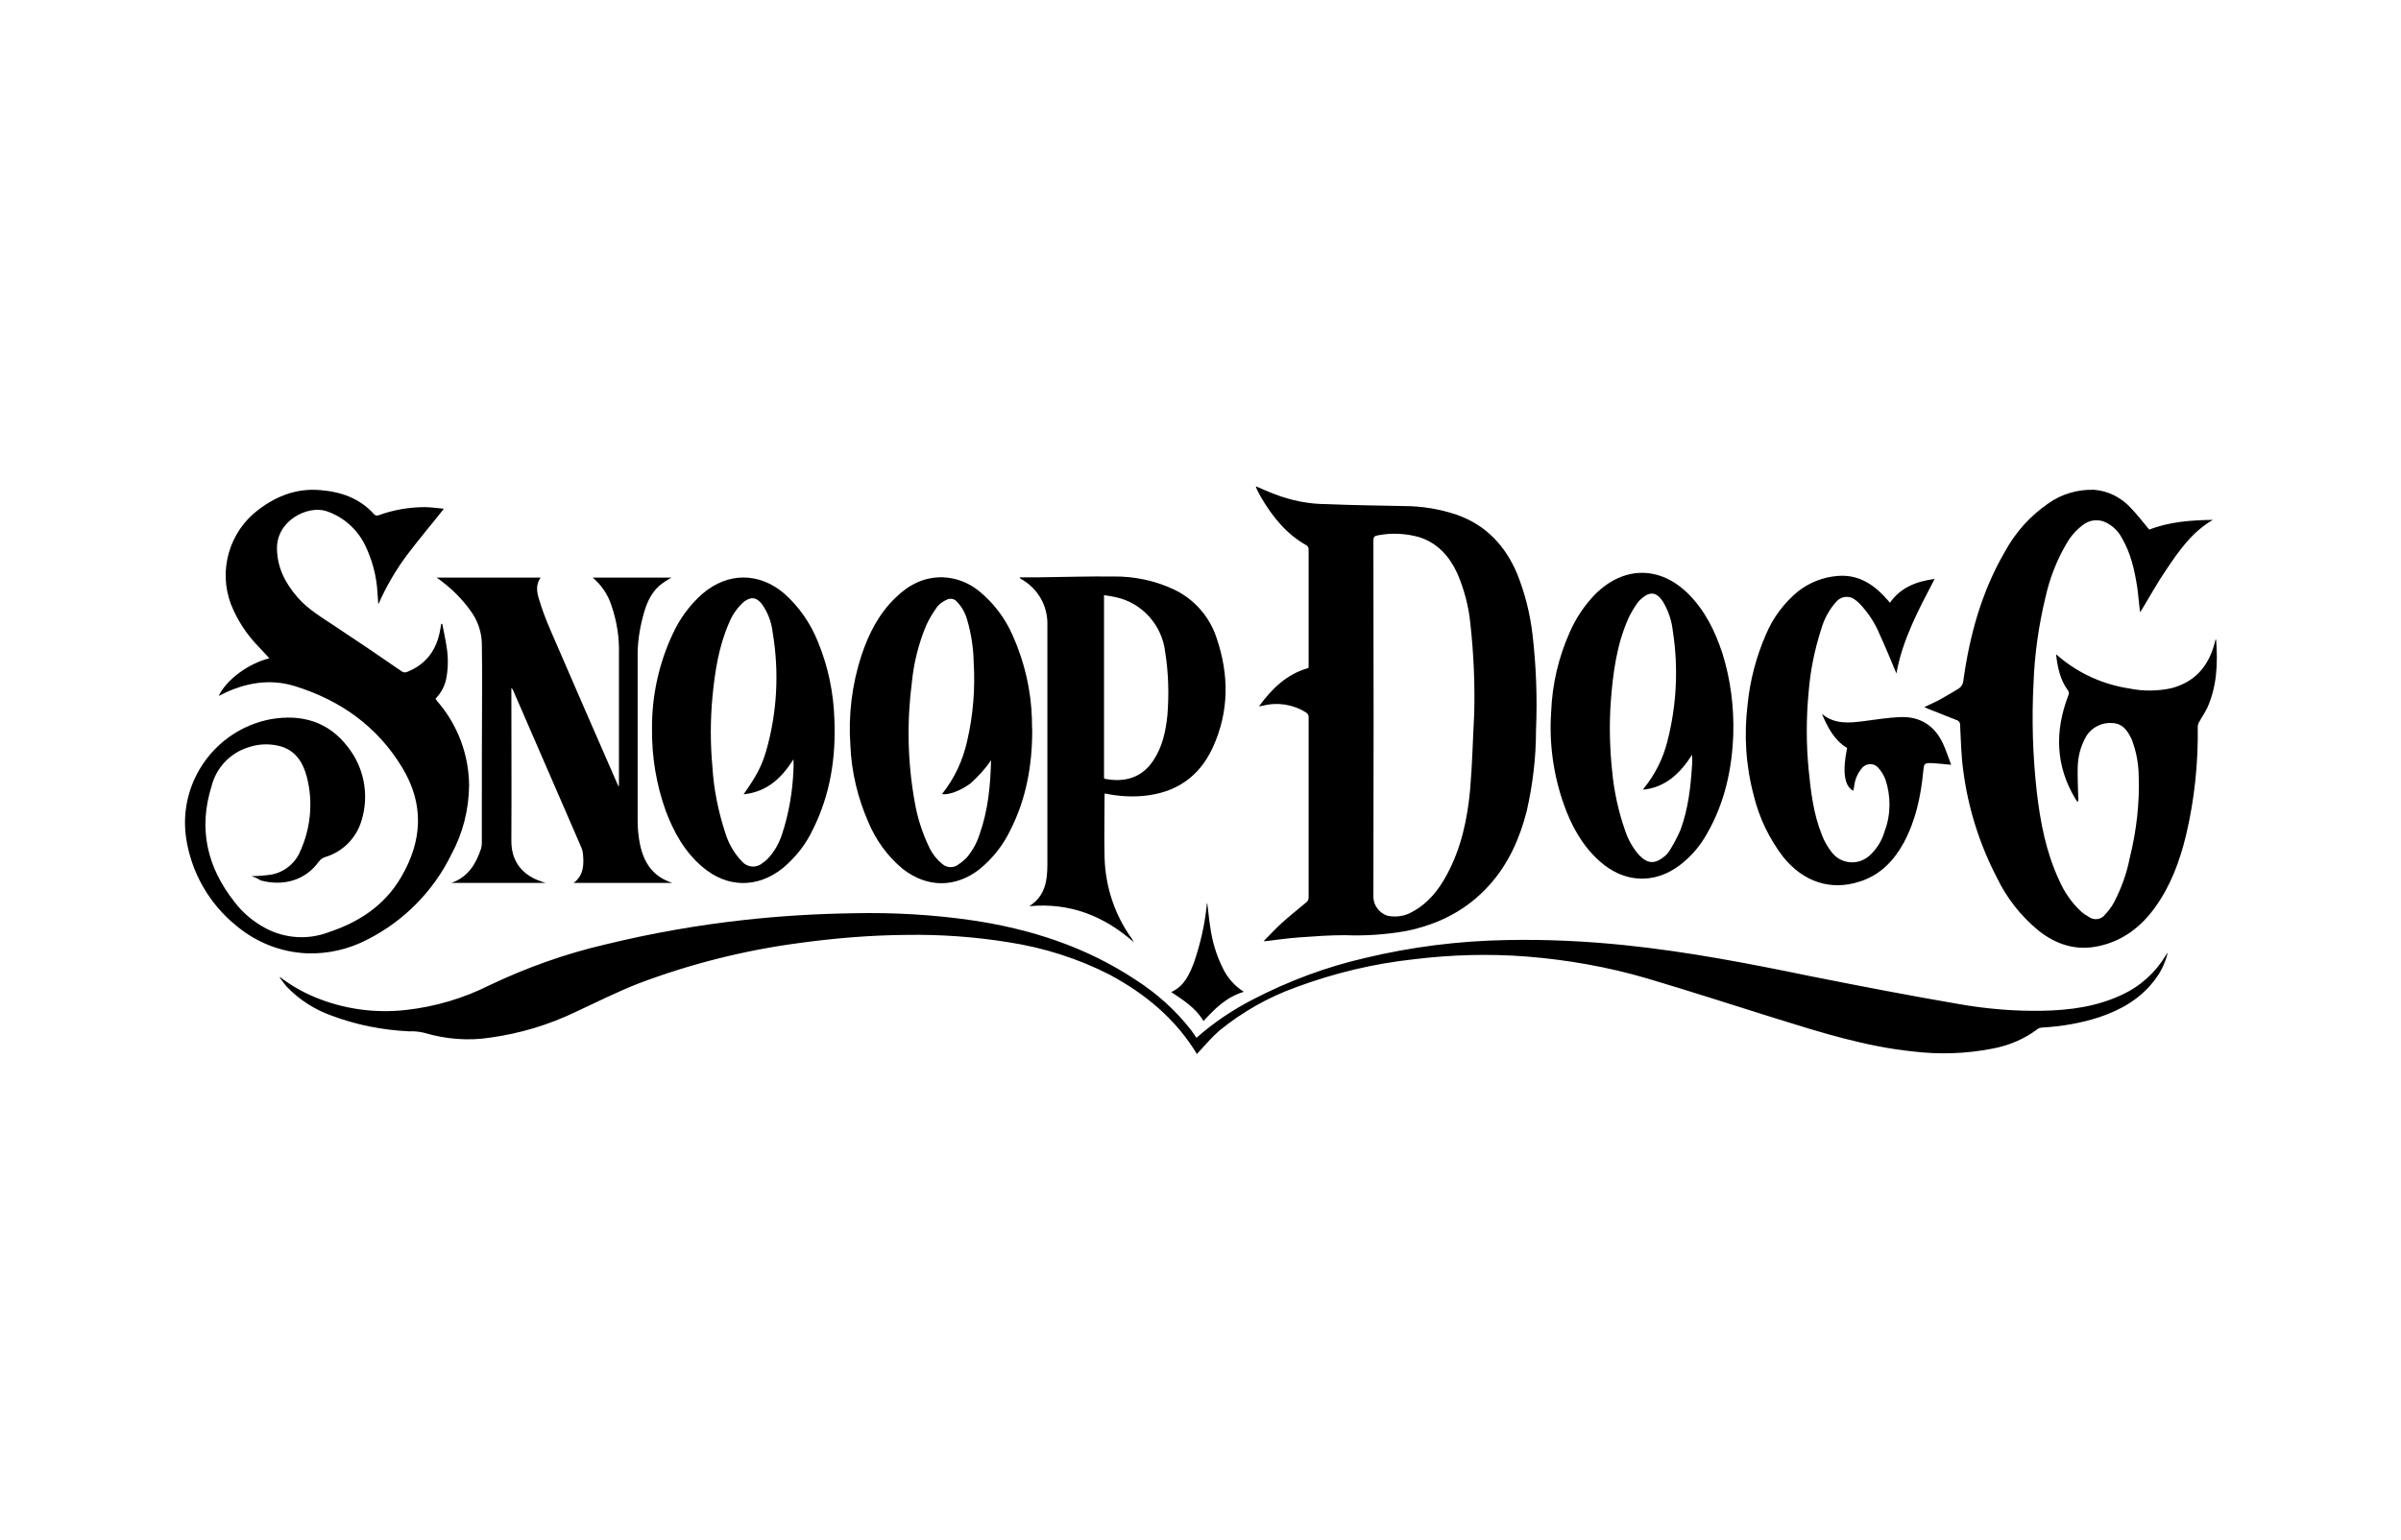
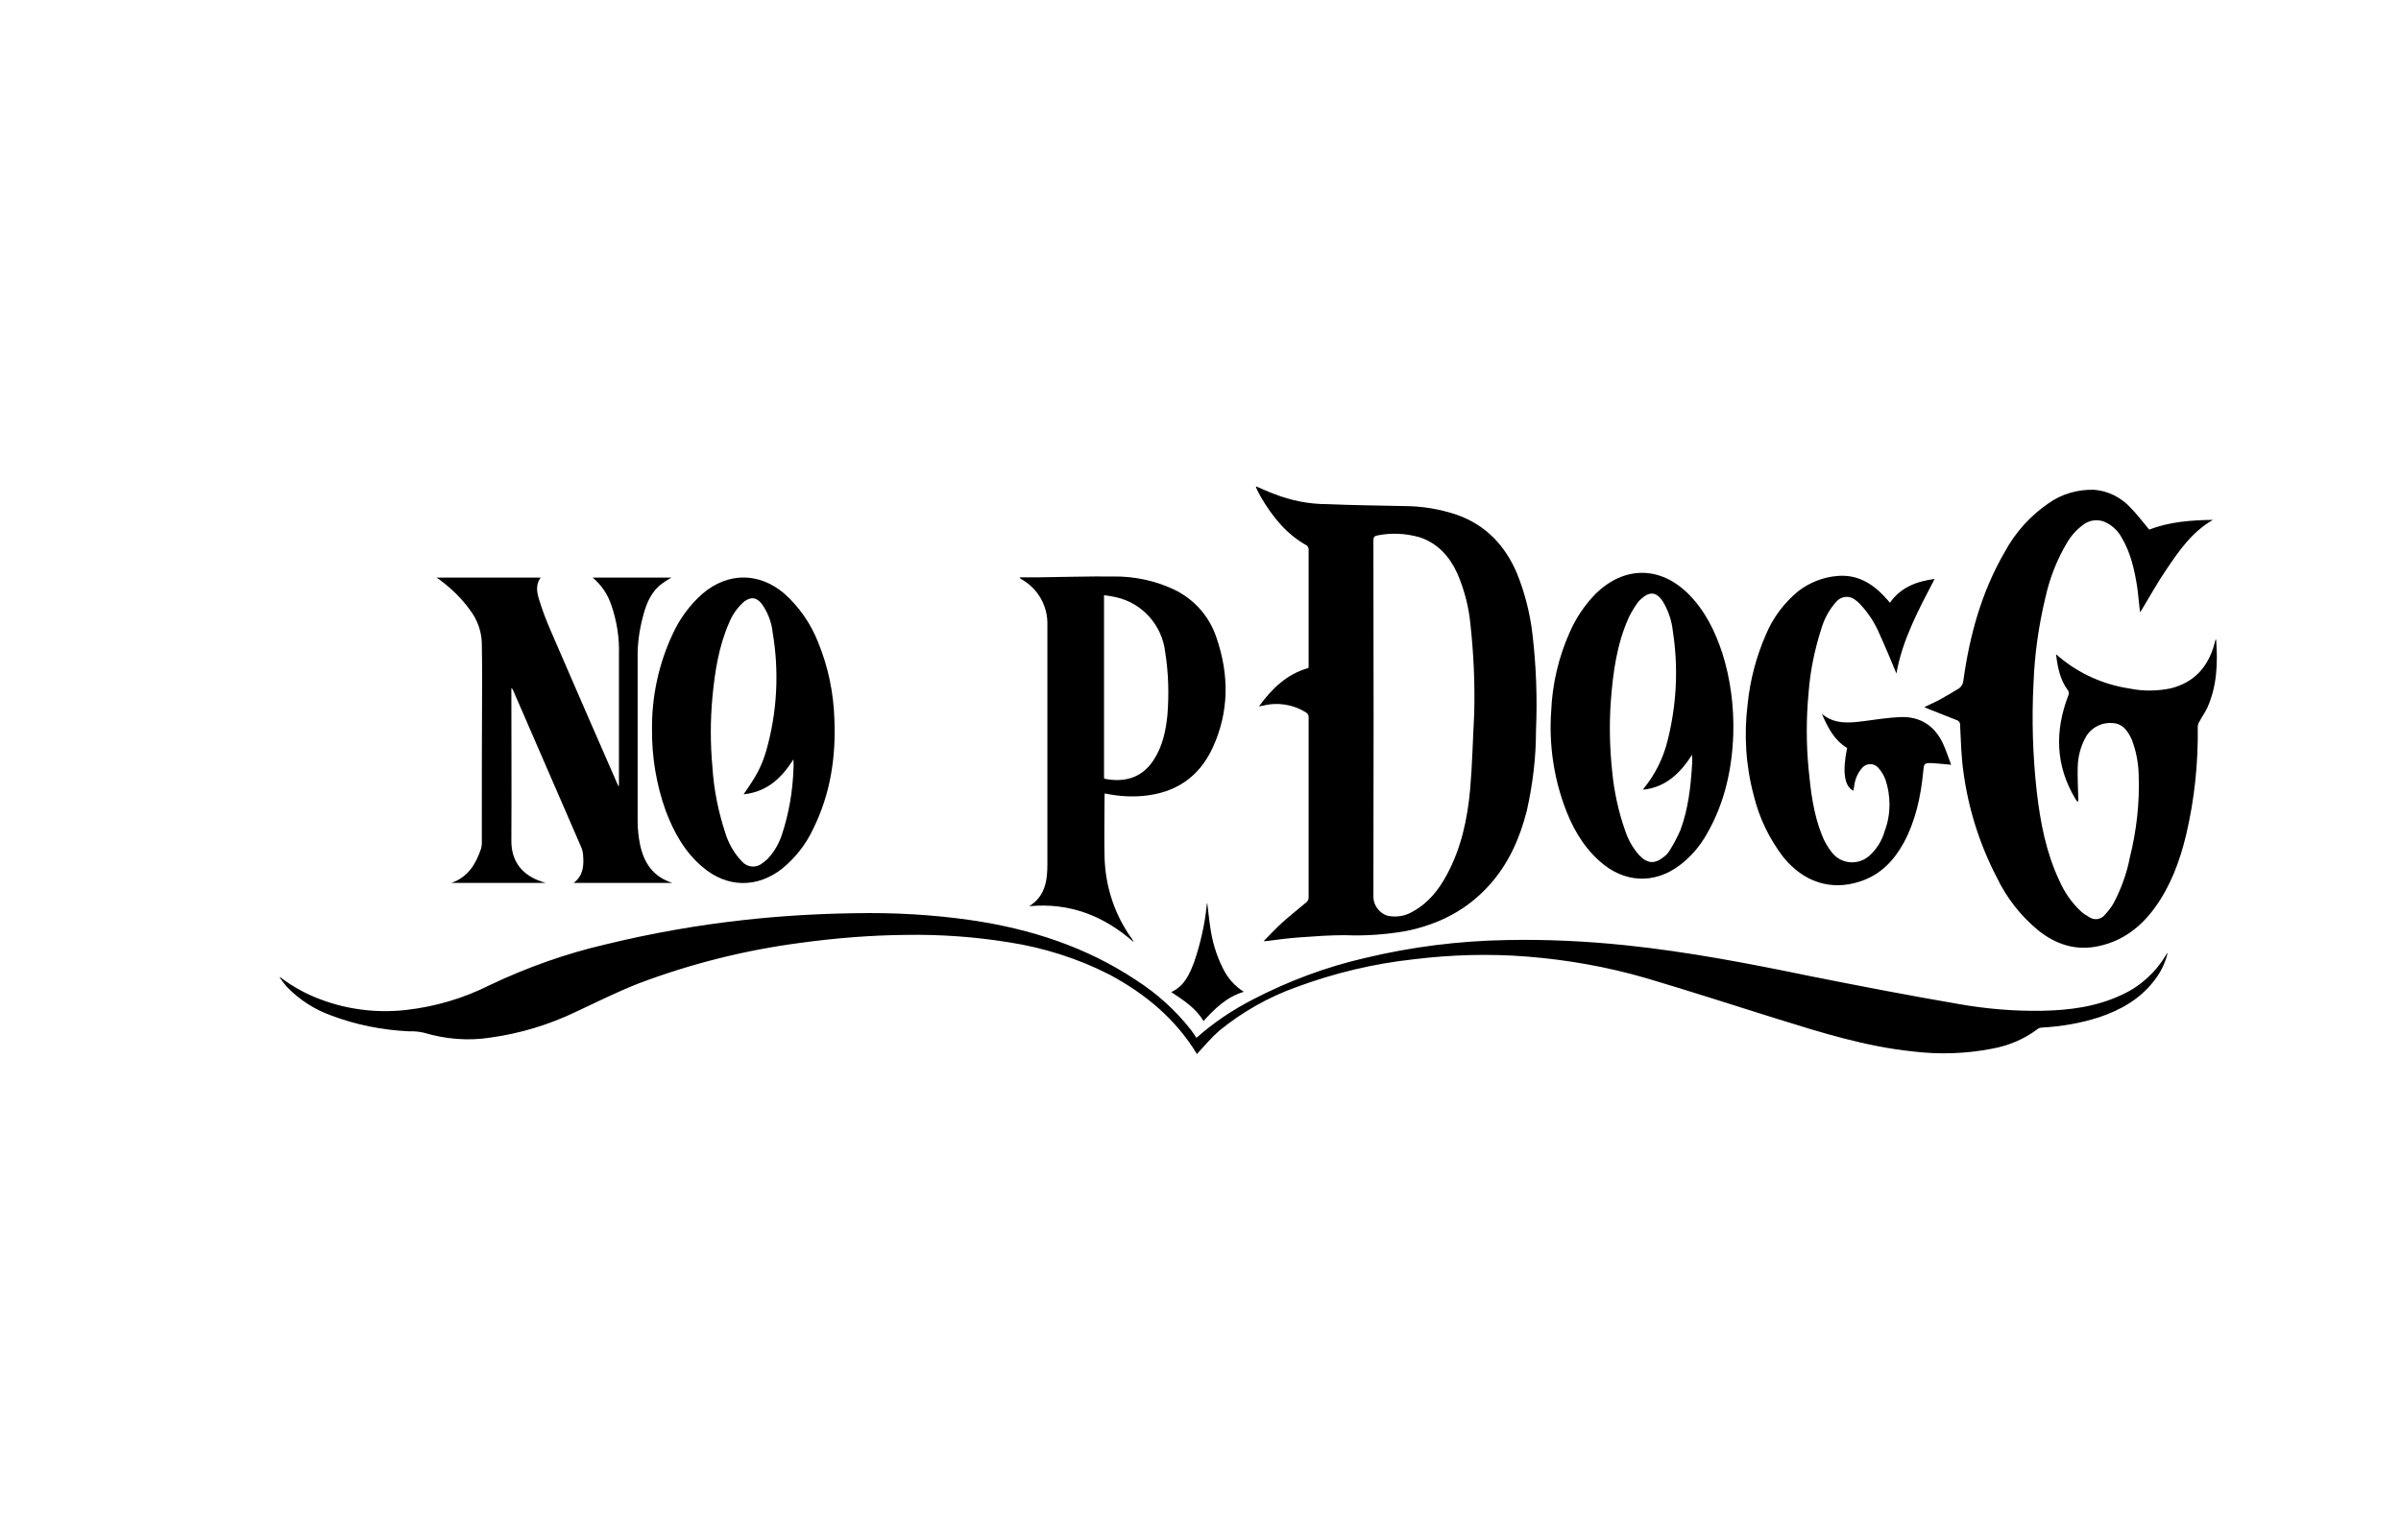
<svg xmlns="http://www.w3.org/2000/svg" version="1.0" id="Layer_1" x="0px" y="0px" viewBox="0 0 886 568.5" style="enable-background:new 0 0 886 568.5;" xml:space="preserve">
  <path d="M544,263.5c-0.5,9.3-0.7,18.6-1.5,27.9c-1,11-3.3,21.7-8.6,31.5c-3,5.6-6.9,10.5-12.6,13.6c-2.8,1.7-6.2,2.2-9.4,1.5  c-2.9-1-5-3.7-5.1-6.8c0.1-43.9,0.1-87.7,0-131.6c0-1.4,0.4-1.8,1.7-2c5.1-1,10.3-0.7,15.3,0.7c6.7,2.2,11,7,13.9,13.2  c2.6,6,4.3,12.4,4.9,18.9C543.8,241.3,544.3,252.4,544,263.5L544,263.5z M463.4,179.5c0.1,0.3,0.2,0.6,0.3,0.9c0.5,1,1,2.1,1.6,3.1  c4.3,7.3,9.4,13.7,17,17.9c0.4,0.4,0.6,0.9,0.6,1.4c0,14.2,0,28.5,0,42.7c0,0.4,0,0.8-0.1,1.1c-8,2.2-13.5,7.7-18.2,14.1  c0.1,0,0.3,0,0.4,0c0.3-0.1,0.7-0.2,1-0.2c5.4-1.4,11.1-0.5,15.8,2.4c0.7,0.4,1.2,1.1,1.1,1.9c0,22.1,0,44.3,0,66.5  c0,0.8-0.4,1.5-1,1.9c-3,2.5-6,4.9-8.9,7.5c-2.3,2.1-4.4,4.4-6.7,6.7h0.7c4.2-0.5,8.4-1.1,12.7-1.4c5.5-0.4,11-0.8,16.5-0.8  c7.5,0.3,15-0.2,22.5-1.5c12-2.4,22.6-7.7,30.9-17c7.1-7.9,11.2-17.2,13.8-27.4c2.2-9.7,3.4-19.6,3.4-29.5  c0.5-11.9,0.1-23.8-1.3-35.7c-0.9-7.7-2.8-15.2-5.7-22.4c-4.3-10.2-11.4-17.8-22-21.6c-6.4-2.2-13.1-3.3-19.9-3.3  c-9.4-0.2-18.7-0.3-28.1-0.7c-6.7,0-13.4-1.3-19.7-3.8C467.9,181.5,465.8,180.5,463.4,179.5L463.4,179.5z" />
  <path d="M793.1,195.5c7.4-2.9,15.4-3.5,23.5-3.6c-7.7,4.4-12.6,11.5-17.3,18.5c-3.2,4.7-5.9,9.6-8.8,14.4l-0.8,1.2  c-0.4-3.1-0.6-6.1-1-9c-1-6.5-2.4-12.9-5.8-18.6c-1.3-2.4-3.3-4.3-5.7-5.5c-2.5-1.3-5.6-1.1-7.9,0.4c-2.6,1.8-4.8,4.1-6.4,6.8  c-3.8,6.3-6.5,13.2-8.1,20.4c-2.5,10.4-4,20.9-4.4,31.6c-0.7,13.4-0.3,26.9,1.2,40.2c1.3,11.2,3.4,22.2,8.2,32.5  c1.9,4.4,4.6,8.4,8.2,11.7c0.9,0.8,1.8,1.4,2.9,2c1.8,1.3,4.4,1,5.8-0.8c1.3-1.4,2.5-2.9,3.4-4.6c2.7-5.2,4.7-10.7,5.8-16.4  c2.5-10,3.7-20.4,3.3-30.7c-0.1-4.3-0.9-8.6-2.4-12.6c0,0,0-0.1,0-0.1c-1.5-3.3-3.4-6.3-7.4-6.4c-4.2-0.3-8.2,2-10,5.7  c-1.7,3.2-2.6,6.8-2.7,10.5c-0.1,3.8,0.1,7.6,0.2,11.4c0.1,0.6,0,1.1-0.2,1.6c-0.3-0.4-0.6-0.8-0.9-1.3c-7.3-12.2-7.6-24.9-2.6-38  c0.4-0.7,0.3-1.5-0.2-2.1c-2.8-3.8-3.7-8.3-4.3-13.2c0.6,0.5,0.9,0.8,1.3,1.1c7.4,6.2,16.5,10.2,26.1,11.6c4.9,1,10,0.9,14.9-0.1  c8.8-2.2,13.9-8,16.2-16.6c0.1-0.5,0.2-0.9,0.4-1.5c0.1,0.2,0.2,0.2,0.2,0.3c0.6,8.6,0.3,17-3.3,25c-0.8,1.7-1.9,3.2-2.8,4.9  c-0.4,0.6-0.6,1.2-0.7,1.9c0.2,13.5-1.2,27-4.3,40.1c-2.3,9.6-5.7,18.8-11.5,26.8c-5.2,7.2-11.9,12.3-20.6,14.2  c-8.4,1.9-15.9-0.5-22.5-5.8c-6.4-5.3-11.6-11.9-15.2-19.4c-6.4-12.3-10.6-25.6-12.4-39.3c-0.8-5.6-0.9-11.4-1.2-17.1  c0.1-0.8-0.5-1.6-1.3-1.8c-3.5-1.4-7.1-2.8-10.6-4.2l-1.3-0.6c2.1-1,4-1.8,5.8-2.8c2.4-1.3,4.7-2.7,7-4.1c0.9-0.6,1.5-1.7,1.6-2.8  c2.3-16.7,6.7-32.8,15.3-47.6c3.9-7.2,9.4-13.3,16.1-17.9c4.9-3.5,10.9-5.2,16.9-5c5.2,0.4,10,2.9,13.5,6.7  C788.8,190.1,790.9,192.9,793.1,195.5L793.1,195.5z" />
  <path d="M103.4,360.7c3.9,3,8.1,5.4,12.6,7.3c10.7,4.5,22.4,6.1,33.9,4.8c10.7-1.2,21.2-4.3,30.9-9.2c13.7-6.5,28-11.6,42.7-15  c16.8-4.1,33.8-7.1,51-9c13.5-1.5,27-2.3,40.6-2.5c14.6-0.3,29.1,0.5,43.5,2.6c21.7,3.2,42.1,9.8,60.5,22c7.8,5,14.7,11.2,20.4,18.5  c0.7,0.9,1.3,1.9,2,2.9c6.3-5.6,13.3-10.3,20.9-14.2c13.1-6.8,27-12,41.4-15.3c17.1-4.1,34.6-6.3,52.2-6.6  c14.6-0.3,29.2,0.4,43.7,1.9c23.2,2.4,45.9,6.8,68.7,11.5c18.1,3.6,36.2,7.1,54.3,10.2c10.2,1.8,20.6,2.7,31,2.5  c10.1-0.2,20-1.5,29.3-5.9c6.8-3.1,12.5-8.3,16.3-14.7c0.1-0.1,0.2-0.3,0.3-0.5c0.1-0.1,0.2-0.2,0.3-0.3c-0.9,3.8-2.6,7.3-5,10.3  c-5.2,6.8-12.3,10.8-20.3,13.5c-6.8,2.2-13.9,3.4-21,3.8c-0.5,0-1,0.1-1.5,0.4c-5,3.8-10.8,6.3-17,7.4c-9.7,1.9-19.6,2.2-29.4,1  c-17.2-1.8-33.5-6.9-49.9-12c-16-5-32-10.2-48.2-15c-14.4-4.2-29.1-6.8-44.1-8c-13.9-1.1-28-0.7-41.8,1  c-14.8,1.6-29.4,5.1-43.4,10.3c-10.3,3.7-19.8,9.1-28.3,16c-2.9,2.5-5.3,5.4-7.9,8.2c-0.1,0.1-0.3,0.3-0.4,0.5  c-7.9-13-19-22.2-32.2-29.3c-11.7-6-24.4-10-37.4-12c-12.4-2-25-2.9-37.6-2.7c-13.2,0.1-26.5,1.2-39.6,3  c-20.3,2.7-40.1,7.7-59.2,14.9c-7.9,3.1-15.5,6.9-23.2,10.5c-10,4.8-20.6,8-31.5,9.5c-8.2,1.3-16.6,0.6-24.6-1.8  c-1.8-0.4-3.6-0.6-5.5-0.5c-9.9-0.5-19.6-2.4-28.8-5.9c-6.1-2.2-11.7-5.8-16.2-10.5c-1-1.1-1.8-2.3-2.7-3.5L103.4,360.7L103.4,360.7  z" />
-   <path d="M92.8,323.4c2.5,0,5-0.2,7.5-0.6c4.7-0.9,8.7-4.2,10.5-8.6c3.9-8.6,4.8-18.4,2.4-27.5c-1.4-5.3-4.2-9.8-10-11.3  c-3.9-1-7.9-0.8-11.7,0.5c-6.6,2.1-11.7,7.5-13.4,14.2c-5,15.8-1.7,30,8.4,42.8c3.1,4.1,7.1,7.4,11.6,9.8c7.1,3.7,15.4,4.3,22.9,1.5  c11.3-3.7,20.9-9.9,27-20.4c7.9-13.4,8.6-27,0.4-40.5c-9.2-15.2-22.8-24.8-39.5-30c-9.3-2.9-18.5-1.3-27.2,3.1l-1,0.5  c2.9-6.1,11-12,18.7-13.9l-4-4.3c-4.4-4.5-7.9-9.9-10.2-15.7c-4.7-12.5-0.6-26.7,10.1-34.8c6.7-5.1,14.1-8,22.7-7.3  c7.8,0.6,14.8,3,20.2,9.1c0.4,0.3,1,0.4,1.5,0.2c5.5-2,11.3-3,17.1-3c2.3,0,4.7,0.4,7,0.6c-4.5,5.7-9.1,11.1-13.4,16.8  c-4.3,5.7-7.9,11.9-10.8,18.5c-0.1-1.4-0.2-2.8-0.3-4.1c-0.3-6.2-1.9-12.2-4.6-17.8c-2.9-5.9-8-10.4-14.2-12.5  c-6.9-2.3-18.4,3.4-18.3,13.8c0.1,7.1,3.1,12.8,7.6,18c3.9,4.5,9.1,7.5,14,10.8c8.2,5.4,16.3,10.9,24.4,16.5  c0.6,0.5,1.4,0.5,2.1,0.2c7.2-2.9,11-8.4,12.2-15.9c0.1-0.6,0.2-1.2,0.3-1.8h0.4c0.5,2.8,1.2,5.6,1.6,8.5c0.6,3.6,0.6,7.3,0,11  c-0.5,3.1-1.9,5.9-4.1,8.1c0.2,0.3,0.4,0.6,0.6,0.9c7.5,8.6,11.7,19.6,11.8,31.1c-0.1,9-2.3,17.7-6.6,25.6  c-6.6,13.5-17.5,24.5-30.9,31.3c-6.9,3.6-14.6,5.4-22.4,5.1c-9.5-0.4-18.6-4-25.9-10.1c-10.2-8.2-16.9-20-18.7-33  c-2.7-20.4,11-39.4,31.2-43.3c11.4-2,21.4,0.8,28.6,10.3c6,7.6,7.9,17.8,5,27.1c-1.9,6.5-7,11.6-13.5,13.5c-0.9,0.3-1.7,0.9-2.3,1.7  c-4.8,6.7-12.8,9.2-21.4,6.9C94.8,324.1,93.7,323.7,92.8,323.4z" />
  <path d="M161.2,213.2h38.3c-1.9,2.6-1.4,5.4-0.6,8c1.2,4,2.7,7.9,4.4,11.8c8.1,18.7,16.2,37.4,24.4,56.1c0.1,0.3,0.3,0.6,0.6,1.3  c0.1-0.7,0.1-1,0.1-1.4v-47.5c0.2-6.1-0.8-12.3-2.8-18.1c-1.3-4-3.7-7.5-6.9-10.2h29.1c-1.6,0.9-3.2,1.9-4.6,3.1  c-3.4,3.1-4.9,7.2-6,11.5c-1.3,4.9-2,10-1.9,15.1c0,20,0,40.1,0,60.2c0,2.9,0.3,5.8,0.9,8.7c1.4,6.6,4.7,11.8,11.9,14.1h-36.4  c3.8-2.9,3.8-6.9,3.4-11c-0.1-0.7-0.3-1.3-0.5-1.9c-8.4-19.4-16.9-38.9-25.3-58.3c-0.1-0.3-0.3-0.5-0.6-0.7v1.5  c0,18.2,0.1,36.4,0,54.7c-0.1,8.5,4.8,13.1,11.1,15.2l1.5,0.5h-34.7c6.2-2.2,9-7,10.9-12.6c0.2-0.7,0.3-1.4,0.3-2.1  c0-2.2,0-4.4,0-6.6c0-17.2,0-34.5,0.1-51.7c0-5.1,0-10.3-0.1-15.4c-0.1-4.4-1.6-8.6-4.2-12.1c-3-4.2-6.6-7.8-10.7-10.9  c-0.5-0.4-1-0.8-1.8-1.3L161.2,213.2z" />
  <path d="M407.4,219.7c1.5,0.2,2.9,0.4,4.2,0.7c9.9,2.1,17.3,10.4,18.4,20.5c1.2,7.6,1.4,15.3,0.8,23c-0.6,5.9-1.8,11.7-5.2,16.8  c-4.4,6.7-11,8.1-17.8,6.8c-0.1-0.1-0.3-0.1-0.4-0.2L407.4,219.7z M408.3,293c4.4,0.9,9,1.2,13.5,0.8c11.9-1.1,20.6-6.8,25.7-17.8  c6.1-13.3,6.1-26.9,1.4-40.6c-2.6-7.9-8.3-14.3-15.7-17.8c-7-3.3-14.7-4.9-22.4-4.8c-9.1-0.1-18.2,0.2-27.3,0.3c-2.4,0-4.8,0-7.2,0  c0.1,0.3,0.3,0.6,0.6,0.7c6.1,3.4,9.8,9.9,9.6,16.9c0,12.5,0,25.1,0,37.6c0,16.9,0,33.9,0,50.8c0,6.1-0.9,11.8-6.7,15.4  c15-1.4,27.6,3.6,38.6,13.3c-0.2-0.4-0.4-0.8-0.6-1.1c-6.4-8.8-9.9-19.3-10.2-30.2c-0.2-7.6,0-15.2,0-22.8c0-0.3,0-0.5,0.1-0.8  C407.7,292.9,408,292.9,408.3,293L408.3,293z" />
  <path d="M292.8,280.3c0,1.4,0.1,2.5,0,3.7c-0.3,8.2-1.7,16.4-4.3,24.2c-1.1,3.3-2.9,6.4-5.3,8.9c-0.6,0.6-1.3,1.1-2,1.6  c-2.2,1.8-5.5,1.5-7.4-0.7c-3-3.1-5.1-6.9-6.3-11c-2.5-7.7-4.1-15.7-4.6-23.8c-0.8-8.6-0.8-17.3,0-25.9c0.9-9.4,2.3-18.6,6.1-27.3  c1.1-2.8,2.8-5.3,5-7.4c0.3-0.2,0.5-0.5,0.8-0.7c2.6-1.7,4.3-1.4,6.3,1c2.2,3.1,3.6,6.7,4,10.4c2.5,14.7,1.7,29.7-2.4,44  c-1.7,5.6-3.4,8.9-8.3,15.9C283.1,292.3,288.4,287.2,292.8,280.3z M240.6,269.1c-0.1,10.3,1.6,20.6,5.1,30.3c3,7.9,7,15.1,13.5,20.6  c9.1,7.8,20.3,7.9,29.6,0.5c4.7-3.9,8.6-8.8,11.2-14.4c6.4-12.8,8.5-26.5,7.9-40.6c-0.3-9.8-2.3-19.4-6-28.4  c-2.7-6.9-7-13.1-12.5-18c-9.3-7.9-20.8-7.9-30.1,0c-4.7,4.1-8.5,9.3-11.1,15C243.1,245,240.5,257,240.6,269.1L240.6,269.1z" />
-   <path d="M365.7,280.6c-0.2,9.4-1.1,18.7-4.3,27.6c-1,3.1-2.6,5.9-4.7,8.4c-1,1-2.1,1.9-3.3,2.7c-1.8,1.2-4.1,1-5.7-0.4  c-1.9-1.5-3.5-3.5-4.6-5.7c-2.7-5.5-4.6-11.4-5.6-17.4c-2.6-14.5-2.9-29.4-1-44c0.7-7.2,2.5-14.3,5.3-21c1.1-2.4,2.5-4.7,4.1-6.9  c0.9-1.1,2.1-1.9,3.4-2.5c1.3-0.7,3-0.4,3.9,0.8c1.8,1.9,3,4.1,3.7,6.6c1.5,5.1,2.3,10.4,2.4,15.7c0.6,9.7-0.2,19.5-2.4,29  c-1.6,7.2-4.7,13.9-9.3,19.6c2.2,0.5,6.9-1.2,10.5-3.9C361,286.6,363.6,283.8,365.7,280.6z M380.8,265.5c-0.3-10.6-2.7-21-7-30.7  c-2.8-6.5-7.1-12.2-12.5-16.6c-3.8-3.1-8.4-4.9-13.3-5.1c-6.9-0.2-12.6,2.7-17.4,7.4c-6.2,5.9-10,13.3-12.7,21.4  c-3.5,10.7-4.9,22-4.1,33.2c0.4,9.8,2.7,19.4,6.6,28.3c2.8,6.7,7.1,12.7,12.8,17.4c8.9,6.9,19.3,7,28.2,0.1  c4.8-3.9,8.7-8.8,11.4-14.4c5.9-11.6,8.1-24,8.1-36.8C380.8,268.2,380.8,266.8,380.8,265.5L380.8,265.5z" />
  <path d="M624.4,278.6c0,1.4,0.1,2.5,0,3.6c-0.5,8.2-1.4,16.4-4.3,24.2c-1.2,2.7-2.6,5.4-4.2,7.9c-0.5,0.7-1.1,1.4-1.8,1.9  c-3.4,2.8-6.1,2.7-9.2-0.5c-2.4-2.7-4.1-5.8-5.2-9.1c-2.5-7.1-4.1-14.5-4.8-22c-0.9-8.5-1.1-17.1-0.5-25.6  c0.8-10.7,2.2-21.3,6.7-31.2c0.9-1.8,1.9-3.5,3.1-5.2c0.4-0.6,0.9-1.1,1.5-1.6c3.1-2.8,5.6-2.5,7.9,1c2,3.3,3.3,7.1,3.7,11  c2.1,13.5,1.4,27.3-2,40.6c-1.6,6.4-4.6,12.4-8.8,17.5c0,0,0,0.2-0.1,0.4C614.6,290.6,620,285.5,624.4,278.6L624.4,278.6z   M639.6,271c0.3-10.1-1-20.2-4-29.8c-2.7-8.2-6.4-15.8-12.6-22c-10.5-10.4-23.8-10.3-34.3,0.1c-4,4.1-7.2,8.9-9.5,14.2  c-4.1,9.2-6.4,19.1-6.8,29.2c-0.8,11.6,0.8,23.3,4.7,34.3c2.8,7.9,6.8,15.2,13.2,20.9c8.9,8,20.1,8.6,29.5,1.5  c4.1-3.1,7.5-7,10-11.5C636.6,296.2,639.2,283.3,639.6,271L639.6,271z" />
  <path d="M699.8,248.6c-2-4.8-4-9.7-6.2-14.5c-1.7-4.1-4.2-7.9-7.3-11.2c-0.5-0.5-1-1-1.6-1.4c-2.1-1.8-5.2-1.5-7,0.5l0,0  c-2.7,3-4.6,6.5-5.7,10.4c-2.4,7.5-4,15.3-4.6,23.2c-0.9,9.4-0.9,19,0,28.4c0.8,8.2,1.8,16.5,4.9,24.2c0.9,2.4,2.2,4.6,3.8,6.6  c3.2,4,9.1,4.7,13.2,1.5l0.4-0.3c2.8-2.5,4.8-5.7,5.8-9.3c2.3-6.1,2.3-12.9,0.2-19.1c-0.6-1.5-1.5-3-2.6-4.2  c-1.4-1.6-3.8-1.8-5.5-0.4c-0.2,0.1-0.3,0.3-0.4,0.4c-1.7,1.9-2.7,4.3-3,6.9c-0.1,0.5-0.2,1-0.3,1.6c-3.3-1.7-4.1-6.9-2.3-15.8  c-4.8-2.9-7.2-7.7-9.3-12.6c4.6,3.9,10,3.4,15.4,2.7c4.5-0.6,9-1.3,13.5-1.5c7.3-0.3,12.6,3.1,15.7,9.6c1.2,2.5,2,5.2,3.1,8  c-2.5-0.2-4.7-0.5-6.8-0.6c-3.2-0.1-3.2,0-3.5,3.1c-0.9,9.2-2.8,18.1-7.2,26.3c-3.7,6.7-8.7,11.9-16.2,14.3  c-10.7,3.5-20.8,0.2-28.3-9.1c-5.1-6.7-8.8-14.3-10.8-22.5c-3-11.1-3.7-22.6-2.3-33.9c0.9-8.9,3.2-17.6,6.8-25.8  c2.6-6.2,6.7-11.6,11.9-15.9c4.2-3.2,9.2-5.2,14.5-5.6c7.1-0.6,12.6,2.6,17.3,7.6c0.3,0.4,0.6,0.8,1,1.1l1,1.2  c4-5.7,9.8-7.9,16.5-8.8C707.9,225.2,702,236.2,699.8,248.6L699.8,248.6z" />
  <path d="M445.5,333.4c0.4,2.9,0.6,5.8,1.1,8.8c0.7,5.2,2.2,10.3,4.6,15.1c1.7,3.6,4.4,6.7,7.8,8.8c-6.4,1.9-10.7,6.2-14.9,10.8  c-2.8-4.8-7.4-7.7-11.9-10.7c4.9-2.2,6.8-6.7,8.5-11.2c2.3-6.8,3.9-13.8,4.6-20.9l0.1-0.7L445.5,333.4z" />
</svg>